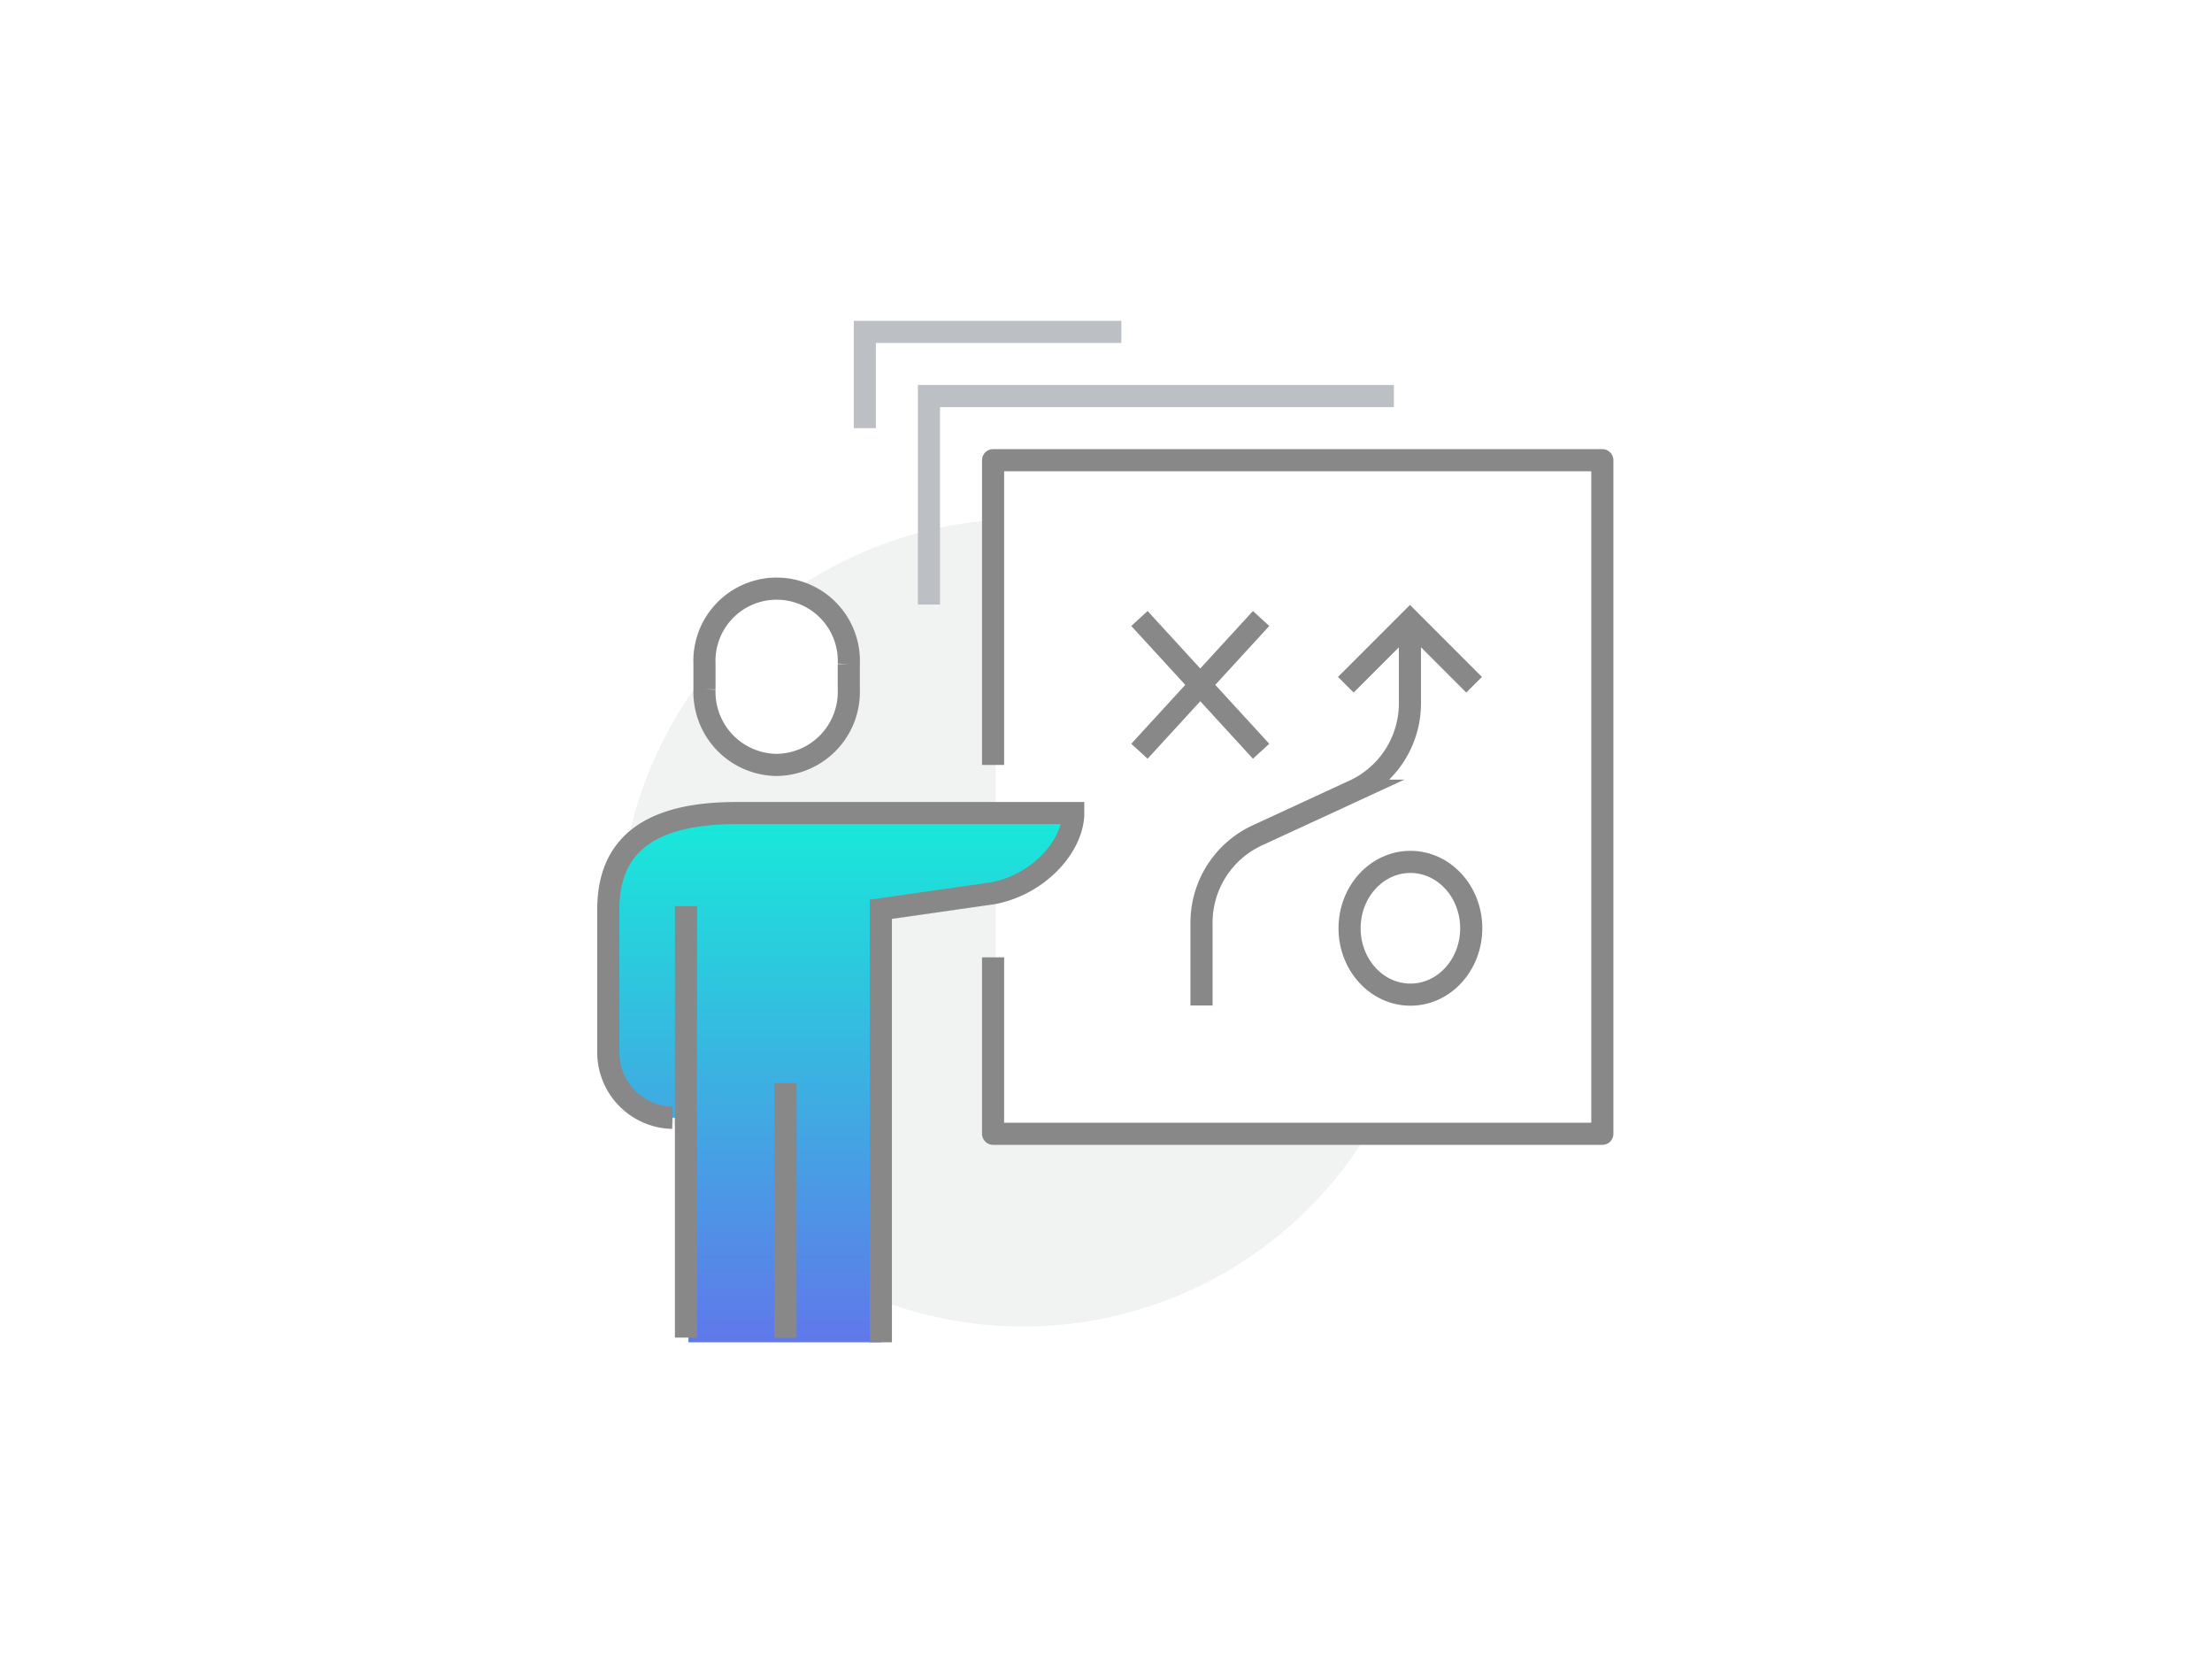
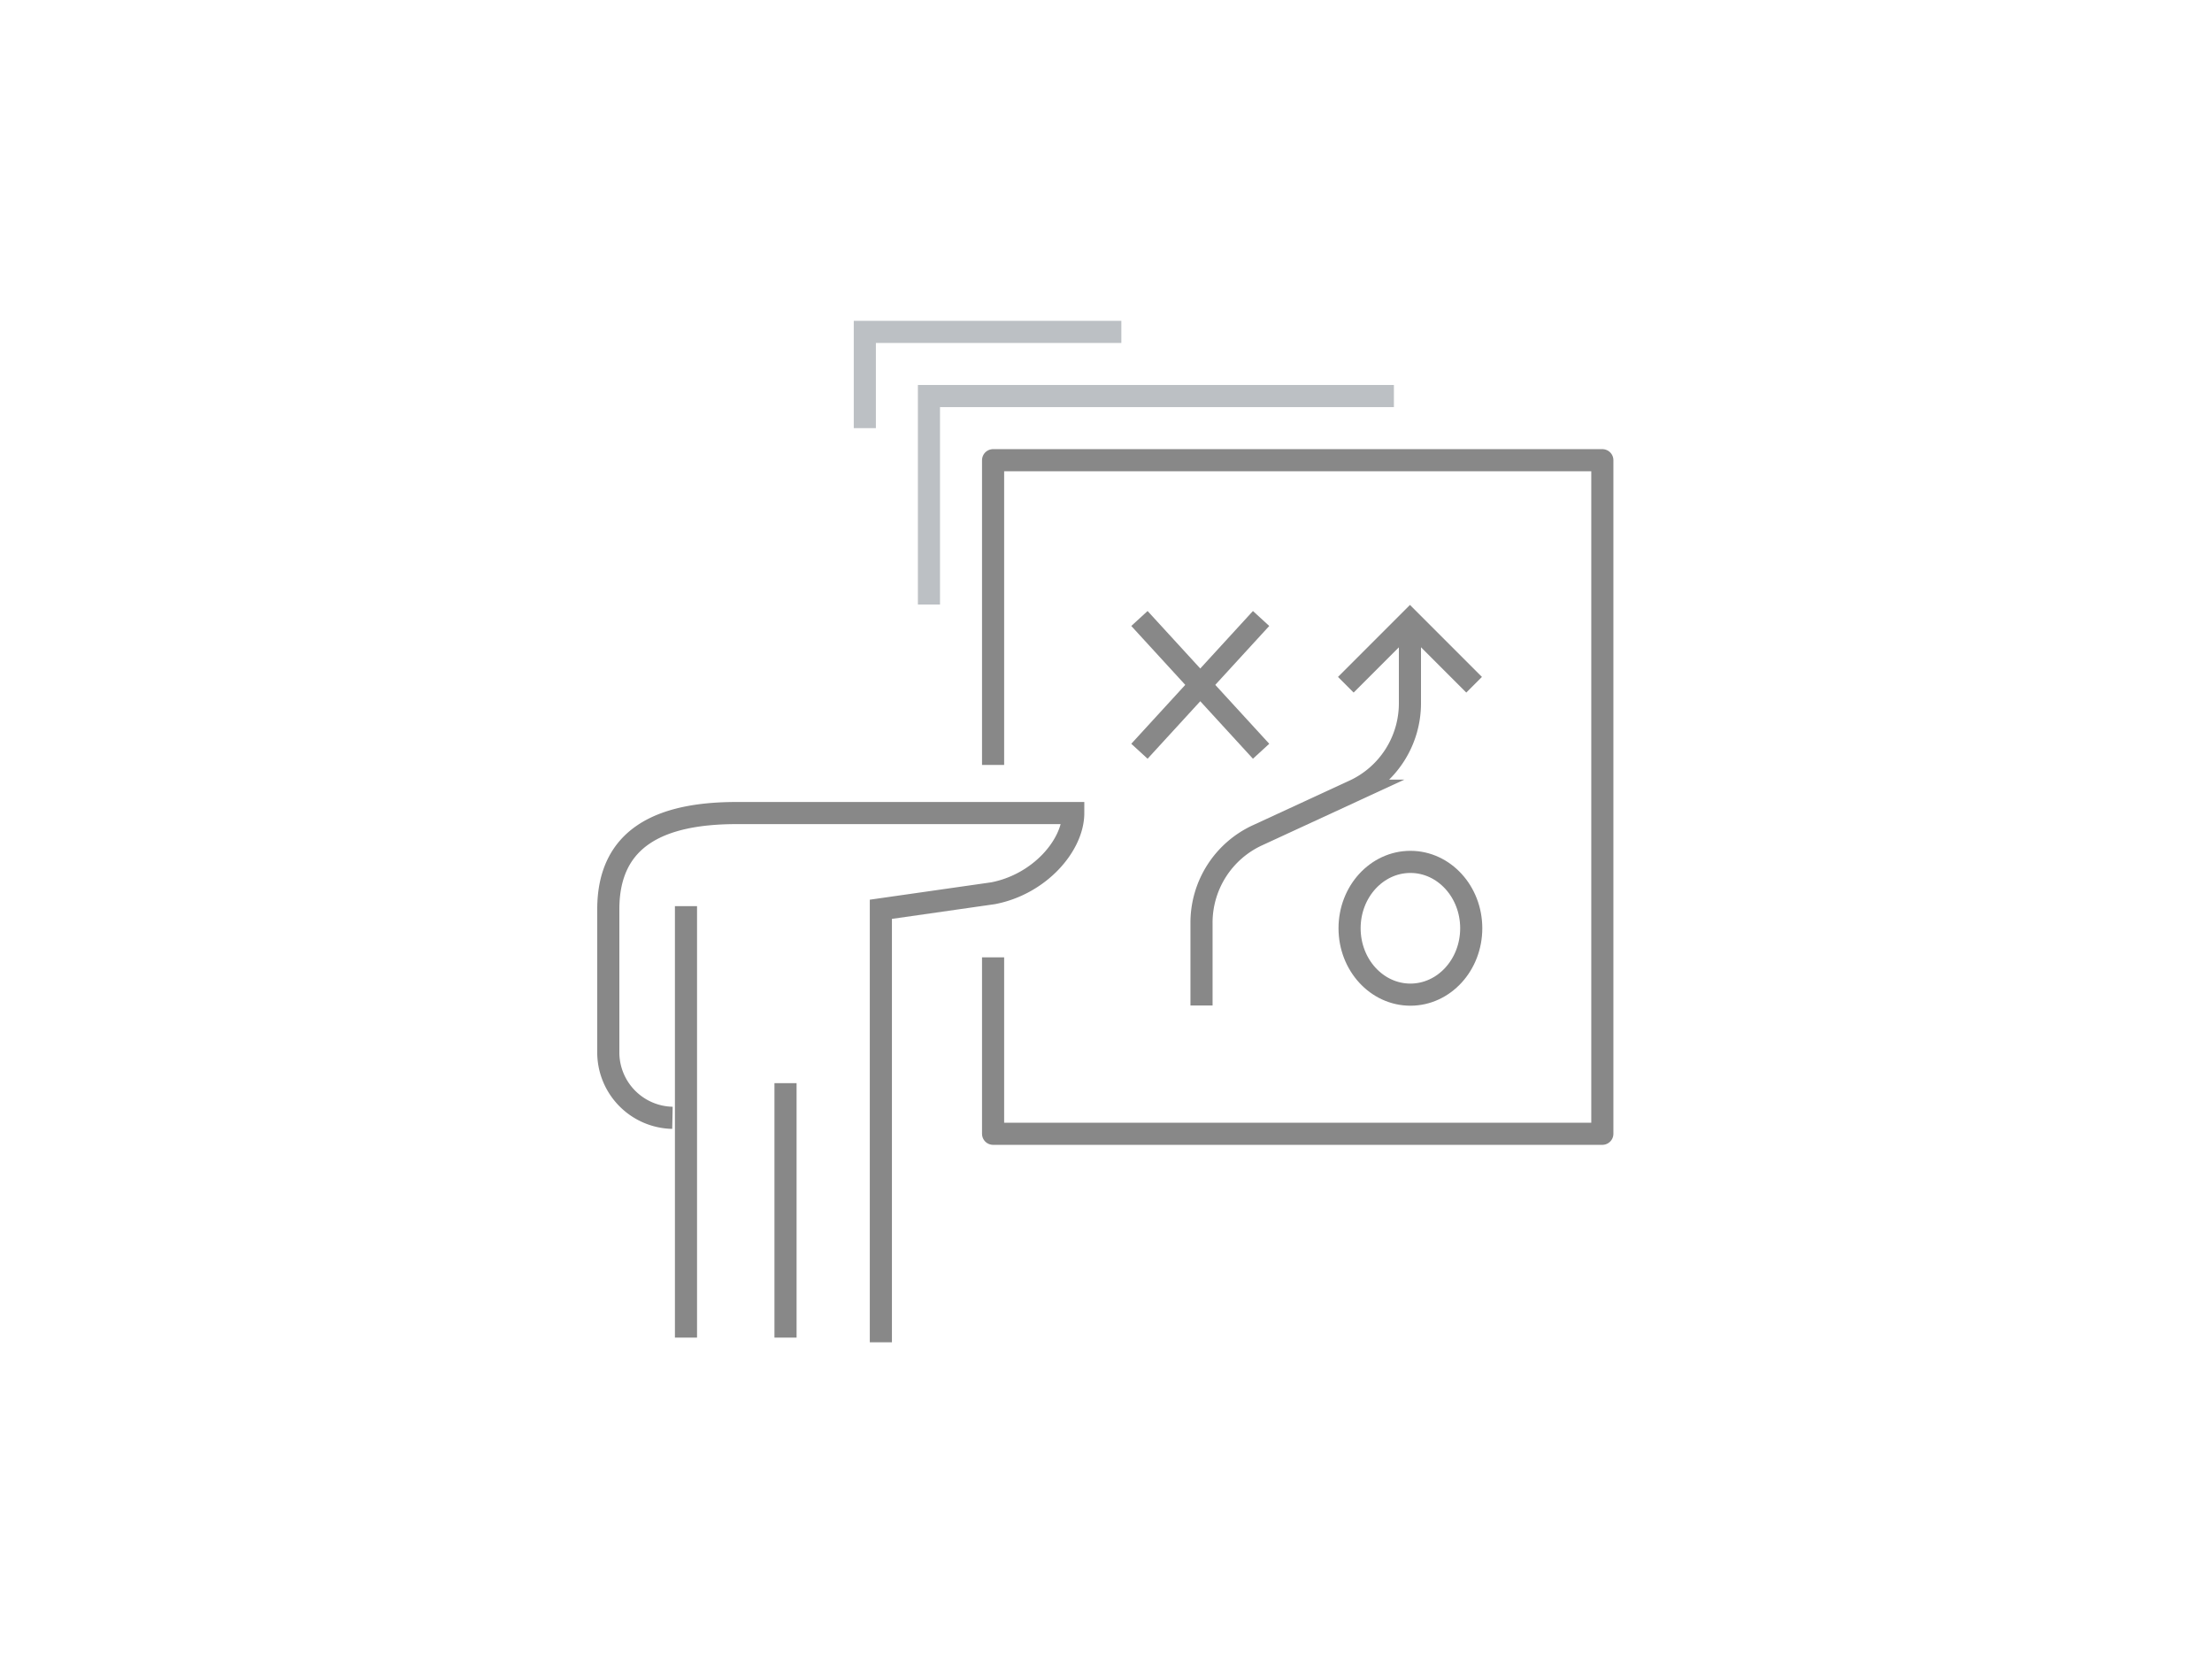
<svg xmlns="http://www.w3.org/2000/svg" width="200" height="151" viewBox="0 0 200 151">
  <defs>
    <linearGradient id="linear-gradient" x1="0.5" x2="0.5" y2="1" gradientUnits="objectBoundingBox">
      <stop offset="0" stop-color="#17ead9" />
      <stop offset="1" stop-color="#6078ea" />
    </linearGradient>
  </defs>
  <g id="content-strategy" transform="translate(-536 -2447)">
    <rect id="Rectangle_508" data-name="Rectangle 508" width="200" height="151" transform="translate(536 2447)" fill="#fff" />
    <g id="Group_1116" data-name="Group 1116" transform="translate(591 2477)">
-       <circle id="Ellipse_89" data-name="Ellipse 89" cx="36.5" cy="36.5" r="36.5" transform="translate(1.023 16.905)" fill="rgba(233,234,235,0.61)" />
      <rect id="Rectangle_475" data-name="Rectangle 475" width="55" height="61" transform="translate(35.023 11.905)" fill="#fff" />
      <path id="Path_2353" data-name="Path 2353" d="M95,238.543V211h55.086v60.884H95V255.938" transform="translate(-60.209 -199.403)" fill="none" stroke="#888" stroke-linejoin="round" stroke-width="2" />
-       <path id="Path_2354" data-name="Path 2354" d="M83.523,234.946a6.6,6.6,0,0,0,6.523-6.833v-2.279a6.53,6.53,0,1,0-13.047,0v2.279A6.6,6.6,0,0,0,83.523,234.946Z" transform="translate(-68.302 -195.806)" fill="#fff" stroke="#888" stroke-miterlimit="10" stroke-width="2" />
-       <path id="Path_2355" data-name="Path 2355" d="M82.6,233h30.442c0,2.9-3.154,6.515-7.248,7.248L95.644,241.7v39.14h-17.4V260.543H76.8a5.922,5.922,0,0,1-5.8-5.8V241.7C71,235.192,75.714,233,82.6,233Z" transform="translate(-71 -189.511)" fill="url(#linear-gradient)" />
      <path id="Path_2356" data-name="Path 2356" d="M95.644,280.837V241.7l10.147-1.45c4.229-.815,7.248-4.349,7.248-7.248H82.6c-6.883,0-11.6,2.192-11.6,8.7v13.047a5.922,5.922,0,0,0,5.8,5.8" transform="translate(-71 -189.511)" fill="none" stroke="#888" stroke-miterlimit="10" stroke-width="2" />
      <line id="Line_113" data-name="Line 113" y2="23" transform="translate(16.023 67.905)" fill="none" stroke="#888" stroke-miterlimit="10" stroke-width="2" />
      <line id="Line_114" data-name="Line 114" y2="39" transform="translate(7.023 51.905)" fill="none" stroke="#888" stroke-miterlimit="10" stroke-width="2" />
      <path id="Path_2357" data-name="Path 2357" d="M91,225.845V207h42.039" transform="translate(-62.008 -201.202)" fill="none" stroke="#bcc0c4" stroke-miterlimit="10" stroke-width="2" />
      <path id="Path_2358" data-name="Path 2358" d="M87,211.7V203h23.194" transform="translate(-63.806 -203)" fill="none" stroke="#bcc0c4" stroke-miterlimit="10" stroke-width="2" />
      <line id="Line_115" data-name="Line 115" x2="11" y2="12" transform="translate(48.023 25.905)" fill="none" stroke="#888" stroke-miterlimit="10" stroke-width="2" />
      <line id="Line_116" data-name="Line 116" y1="12" x2="11" transform="translate(48.023 25.905)" fill="none" stroke="#888" stroke-miterlimit="10" stroke-width="2" />
      <ellipse id="Ellipse_90" data-name="Ellipse 90" cx="5.5" cy="6" rx="5.5" ry="6" transform="translate(67.023 47.905)" fill="none" stroke="#888" stroke-miterlimit="10" stroke-width="2" />
      <path id="Path_2359" data-name="Path 2359" d="M108,255.791v-7.481a8.7,8.7,0,0,1,5.053-7.9l8.738-4.033a8.7,8.7,0,0,0,5.053-7.9V221" transform="translate(-54.364 -194.907)" fill="none" stroke="#888" stroke-miterlimit="10" stroke-width="2" />
      <path id="Path_2360" data-name="Path 2360" d="M128.6,226.8l-5.8-5.8-5.8,5.8" transform="translate(-50.317 -194.907)" fill="none" stroke="#888" stroke-miterlimit="10" stroke-width="2" />
    </g>
  </g>
</svg>